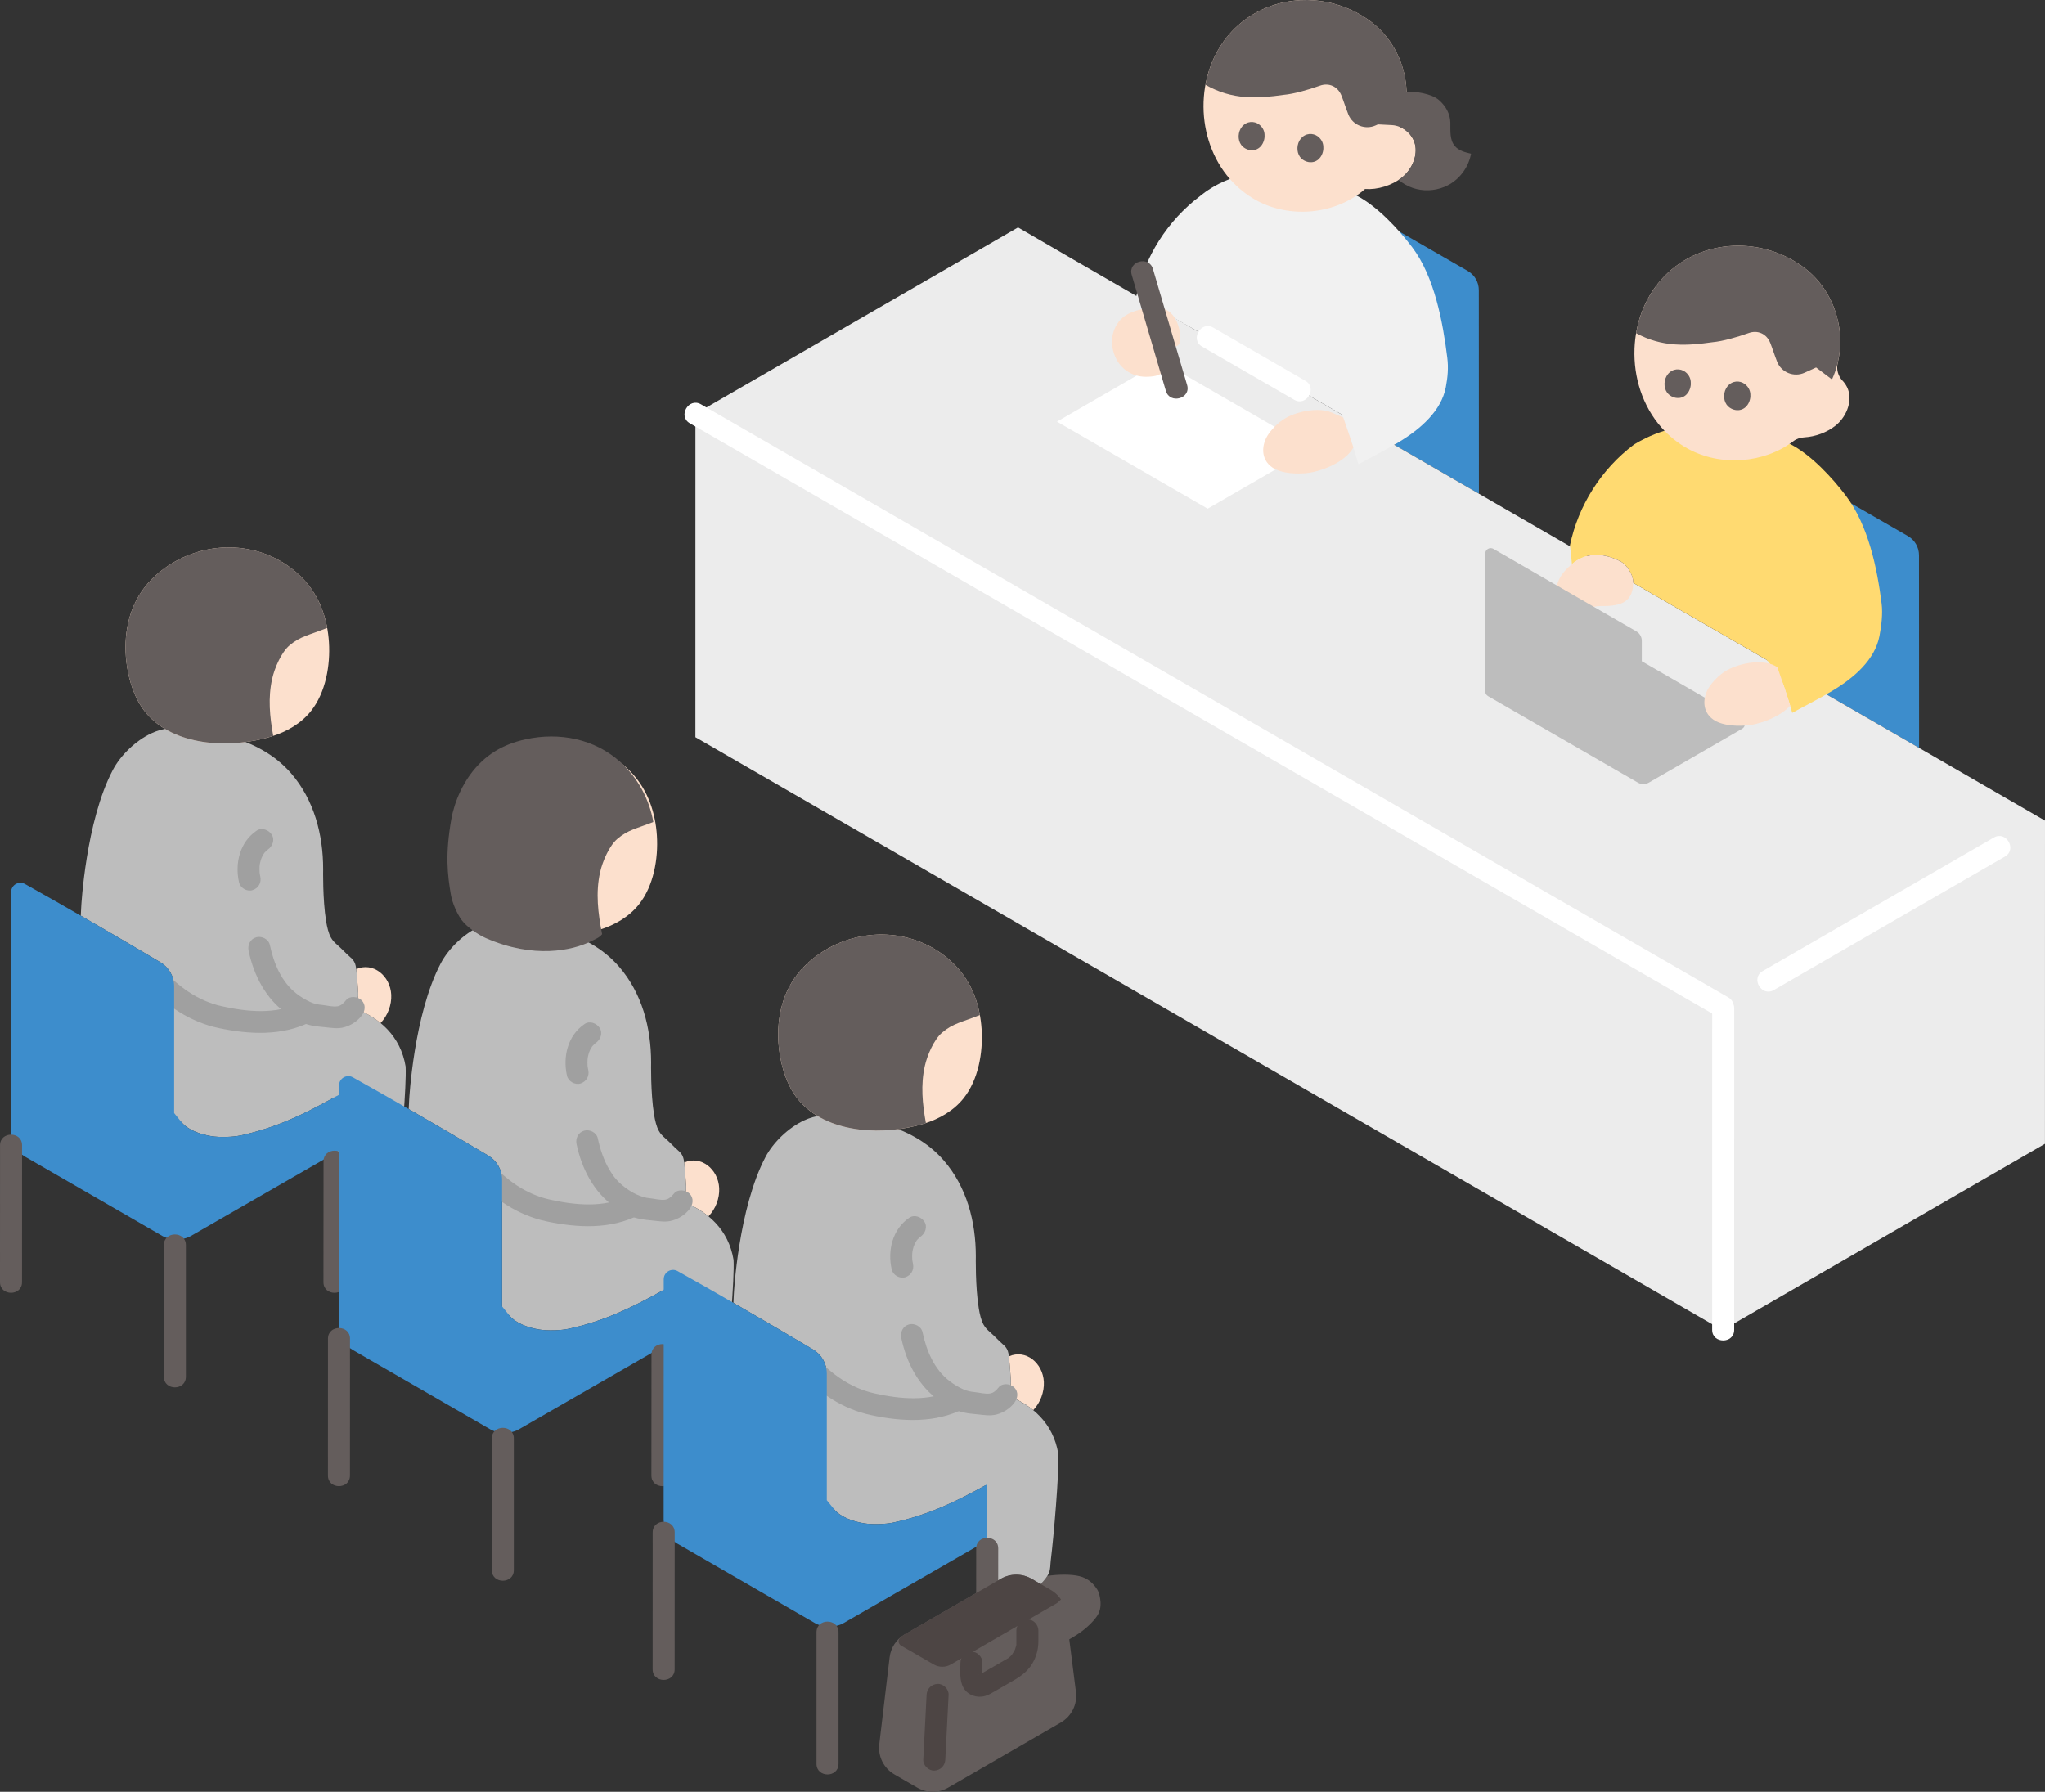
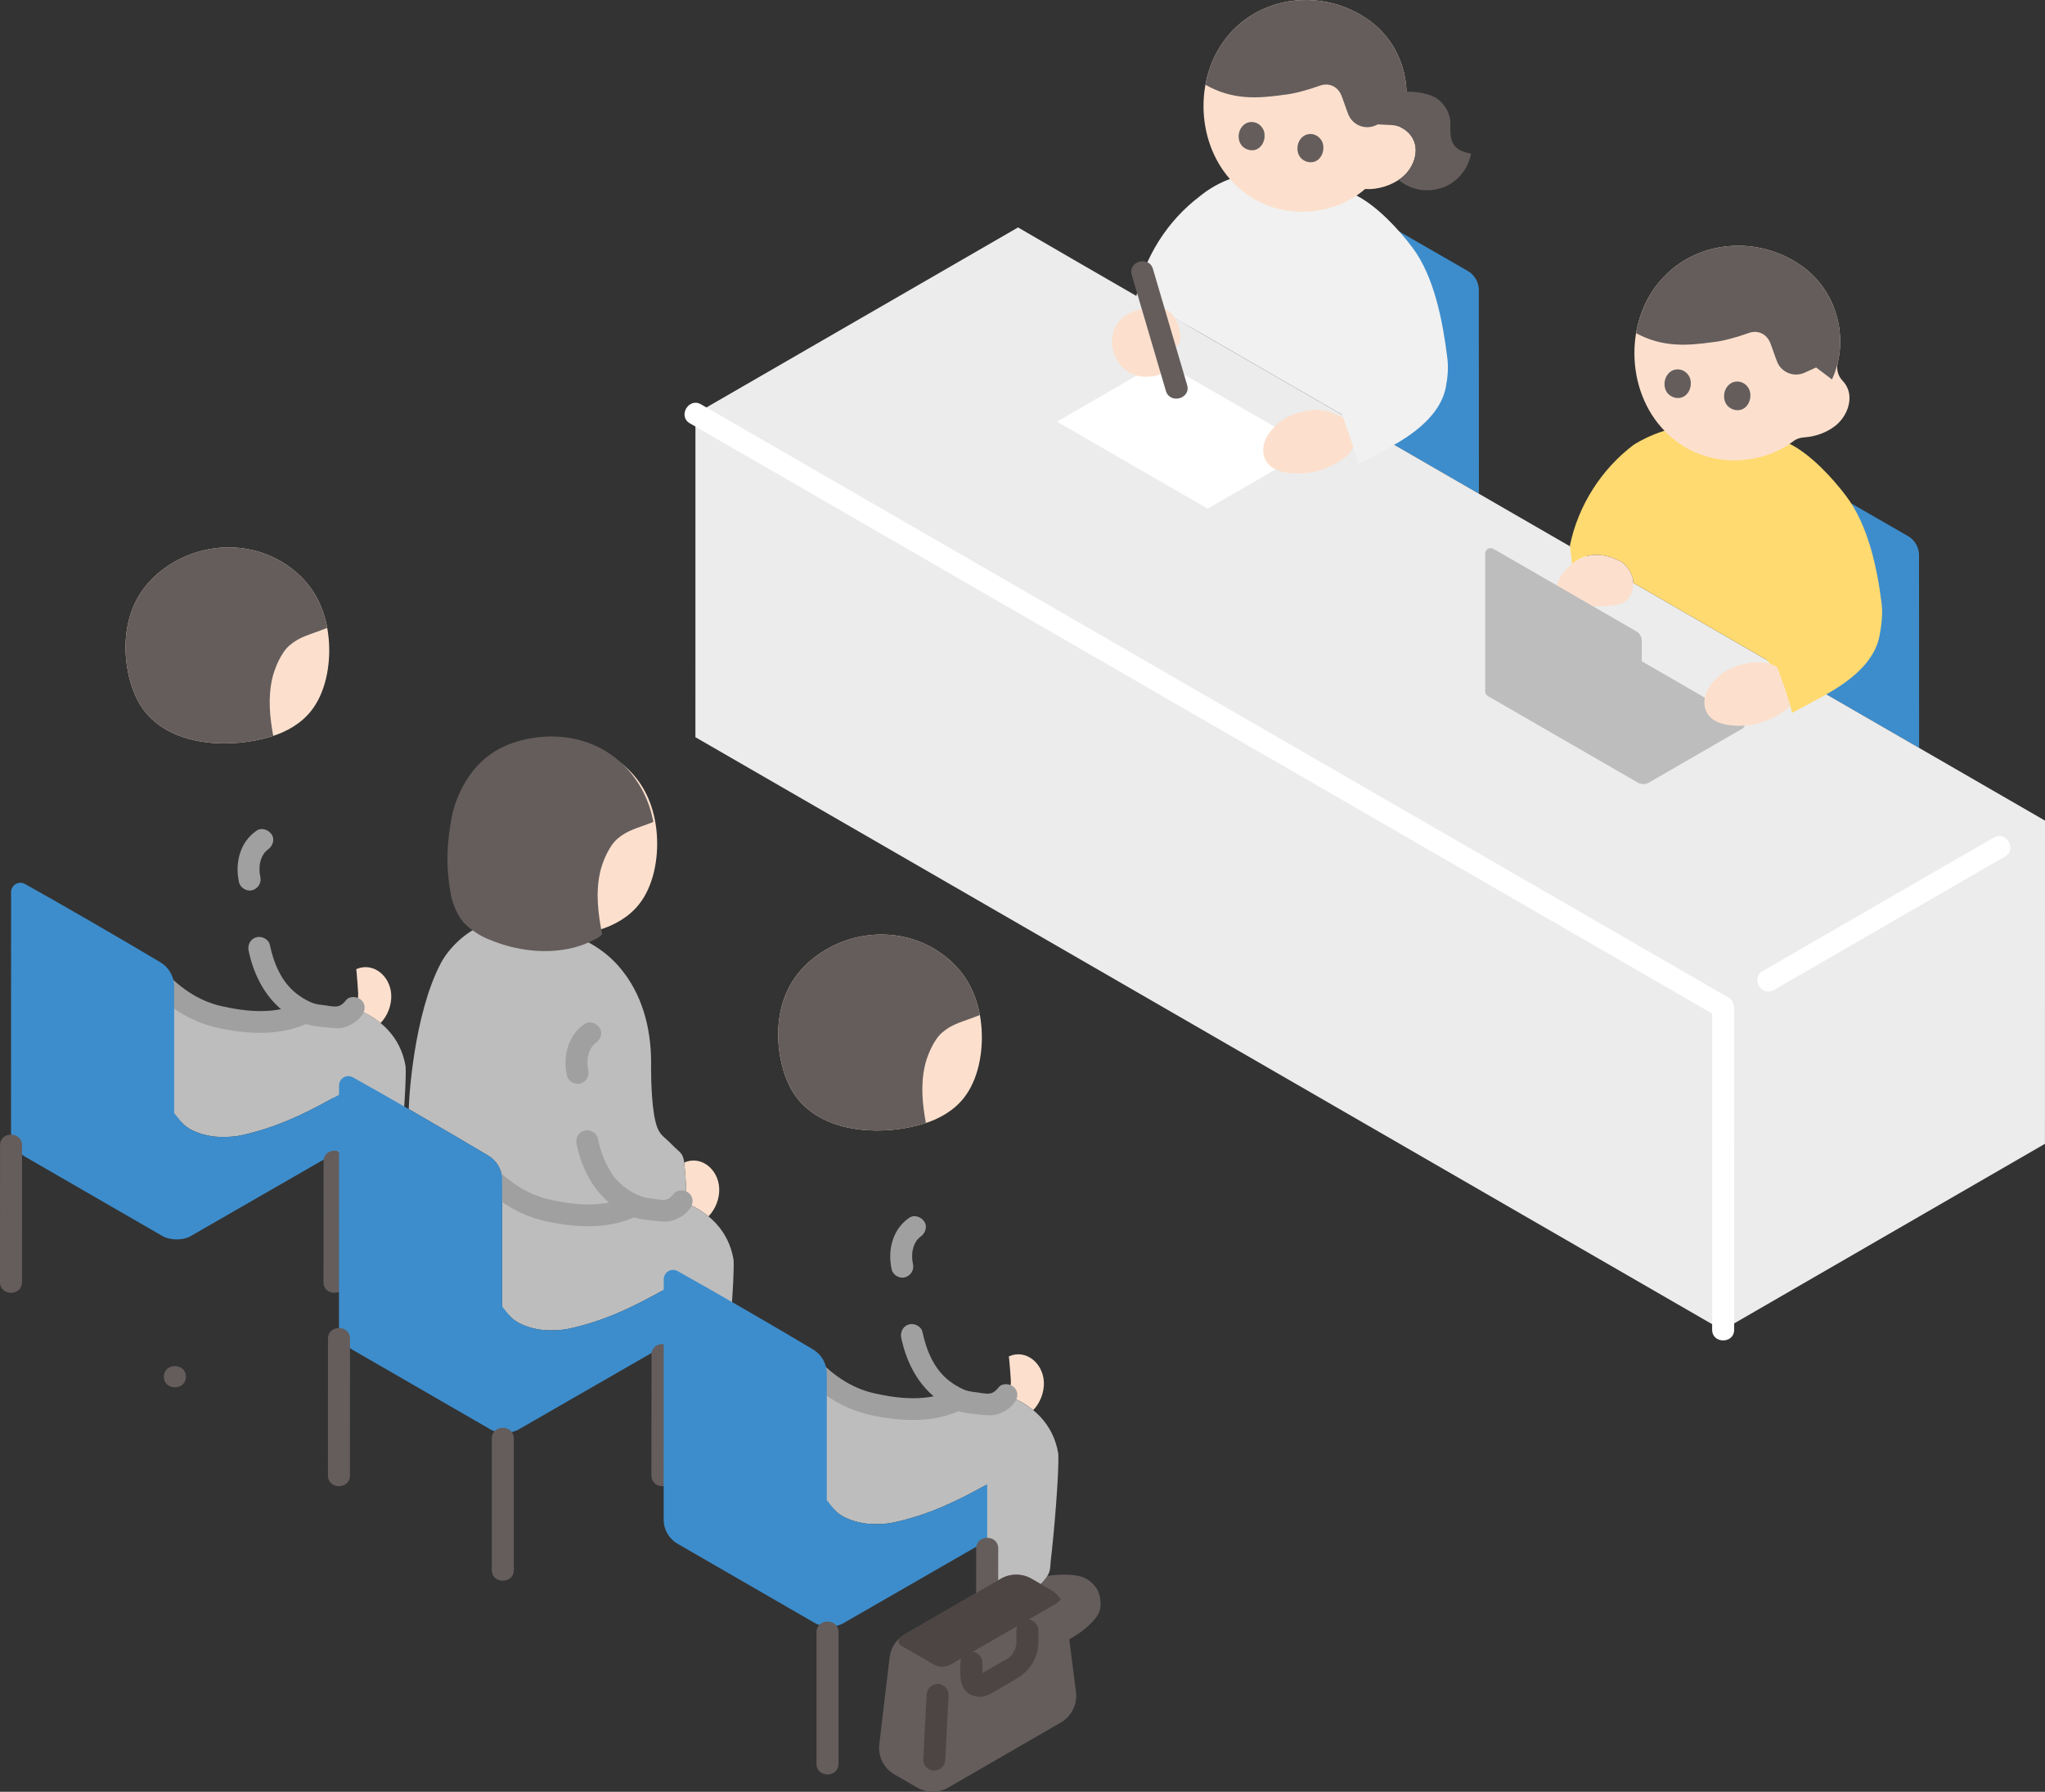
<svg xmlns="http://www.w3.org/2000/svg" id="b" width="371.45" height="325.502" viewBox="0 0 371.45 325.502">
  <rect x="0" y="0" width="371.45" height="325.502" fill="#333333" stroke="none" />
  <defs>
    <style>.n{fill:#bdbdbd;}.o{fill:#3d8dcc;}.p{fill:#fff;}.q{fill:none;}.r{fill:#a0a0a0;}.s{fill:#ffda71;}.t{fill:#fce0cd;}.u{fill:#ececec;}.v{fill:#4d4544;}.w{fill:#645d5c;}.x{fill:#f1f1f1;}</style>
  </defs>
  <g id="c">
    <path class="n" d="M73.675,193.731c-.901-5.452-4.687-8.868-9.417-10.614-.885,1.207-2.393,1.922-4.002,1.648-1.822-.31-2.691-.109-4.458-.793-.094-.044-.188-.089-.274-.128-.179.101-.369.188-.558.268-4.71,2.08-9.83,1.85-15.64.51-1.27-.28-3.71-1.24-4.83-1.9-1.739-1.008-3.328-2.172-4.916-3.717-1.426.186-2.79.448-4.057.807-6.382,1.804-7.989,14.775-7.989,14.775,0,0-.159.045-.458.129,9.74,5.596,15.886,9.127,15.886,9.127,1.133,1.4,3.392,2.23,5.444,2.556,1.459.232,3.845.18,5.289-.133,6.38-1.384,11.349-3.779,16.773-6.785,0,2.211,0,3.714,0,3.714,0,1.423,0,3.707.001,5.588,0,1.101-.566,2.112-1.498,2.688-.006,2.135-.011,5.766-.014,9.442,1.559-.015,2.521-.024,2.521-.024,2.654-.441,6.435-.631,9.21-3.664.525-.574,1.041-1.175,1.316-1.879.268-.687.218-1.436.307-2.159.544-4.461,1.544-15.906,1.365-19.453Z" />
    <path class="t" d="M71.065,180.71c.09,1.85-.64,3.8-1.94,5.14-1.41-1.17-3.07-2.07-4.87-2.73.55-.75.86-1.7.8-2.71-.07-1.27-.17-2.55-.29-3.82-.02-.18-.04-.36-.06-.53,3.07-1.35,6.19,1.21,6.36,4.65Z" />
    <path class="w" d="M79.524,216.994c-.572-.472-1.239-.813-2.017-.999-1.509-.362-3.776-.337-5.809-.044-.279.454-.642.87-1.01,1.271-2.901,3.17-6.901,3.234-9.564,3.726-.003,3.208-.006,6.457-.008,9.086,1.251.8,2.804,1.196,4.301,1.139,1.987-.077,3.88-.822,5.717-1.583,3.266-1.353,6.608-2.864,8.944-5.518.212-.241.417-.497.602-.765.558-.805.738-1.679.674-2.641-.045-.686-.218-1.64-.583-2.222-.356-.567-.768-1.055-1.248-1.451Z" />
-     <path class="n" d="M27.535,133.195c.239-.111.48-.213.721-.304,4.069-1.553,9.321-.227,13.38.911,4.327,1.212,8.272,3.255,11.241,6.68,4.178,4.82,5.824,11.126,5.824,17.408,0,0-.112,5.519.536,9.465.179,1.088.437,2.165.854,2.93.336.617.753.992,1.162,1.356,1.113.991,1.288,1.283,2.401,2.275.319.284.655.597.857,1.192.148.435.204.968.252,1.484.12,1.269.218,2.545.294,3.824.157,2.642-2.193,4.794-4.803,4.35-1.822-.31-2.691-.109-4.458-.793-.09-.042-.179-.085-.268-.129-.18.1-.37.19-.56.27-4.71,2.08-9.83,1.85-15.64.51-1.27-.28-3.71-1.24-4.83-1.9-.996-.577-1.943-1.205-2.868-1.927.001-.582.001-1.115.001-1.593,0-1.808-.96-3.472-2.512-4.4-3.741-2.237-9.264-5.468-14.448-8.457l.083-1.623s.794-15.5,5.75-24.875c1.391-2.631,4.124-5.309,7.029-6.654Z" />
    <path class="r" d="M26.545,178.708c3.52,3.955,7.942,6.936,13.164,8.047,5.562,1.183,11.627,1.5,16.829-1.184,2.289-1.18.268-4.633-2.019-3.454-4.327,2.232-9.626,1.699-14.202.682-4.405-.979-7.983-3.591-10.945-6.919-1.715-1.927-4.536.91-2.828,2.828h0Z" />
    <path class="r" d="M45.16,172.727c.963,4.539,3.134,8.738,6.975,11.45,1.047.74,2.207,1.4,3.417,1.83,1.085.385,2.228.479,3.366.588,1.257.121,2.419.36,3.671,0,1.203-.347,2.316-1.074,3.086-2.062.663-.851.83-1.999,0-2.828-.691-.691-2.161-.857-2.828,0-.43.552-.944,1.007-1.538,1.103-.893.144-1.935-.167-2.855-.254-.578-.054-1.344-.178-2.077-.516-.881-.406-1.782-.95-2.533-1.539-2.664-2.09-4.086-5.347-4.826-8.834-.224-1.057-1.463-1.671-2.46-1.397-1.095.301-1.622,1.4-1.397,2.46h0Z" />
    <path class="r" d="M47.278,159.239c-.06-.262-.108-.525-.145-.791l.071.532c-.089-.707-.091-1.417-.003-2.125l-.071.532c.055-.399.135-.793.252-1.178.058-.191.131-.375.198-.562-.23.648-.004.03.091-.146.093-.172.194-.339.304-.501.092-.136.323-.344-.082.091.066-.071.123-.151.188-.224.119-.134.245-.261.377-.381.059-.054.354-.289.061-.065-.306.234.057-.035.119-.077.865-.585,1.329-1.787.718-2.736-.556-.862-1.809-1.344-2.736-.718-3.062,2.07-3.992,5.939-3.198,9.412.233,1.021,1.464,1.719,2.46,1.397,1.068-.346,1.647-1.366,1.397-2.46h0Z" />
    <path class="t" d="M49.311,133.787c2.763-.851,5.385-2.356,7.182-4.619,2.67-3.363,3.528-8.304,3.26-12.502-.263-4.118-1.6-8.107-4.399-11.201-.404-.446-.831-.87-1.279-1.272-6.597-5.923-16.342-6.233-23.617-1.364-2.09,1.399-3.919,3.205-5.221,5.366-2.453,4.072-2.912,9.13-2.007,13.797.577,2.977,1.729,5.926,3.825,8.118,5.372,5.614,15.213,5.817,22.184,3.701.024-.007.049-.015.073-.022Z" />
    <path class="w" d="M33.446,101.175c-1.031.46-2.031,1.012-2.989,1.653-2.09,1.399-3.919,3.205-5.221,5.366-2.453,4.072-2.912,9.13-2.007,13.797.577,2.977,1.729,5.926,3.825,8.118,5.372,5.614,15.213,5.817,22.184,3.701.024-.007.049-.015.073-.022.107-.033.213-.067.319-.102-.63-3.488-.972-6.884-.192-10.379.431-1.927,1.646-4.784,3.15-6.063,1.985-1.687,3.591-1.867,6.847-3.181-.58-3.172-1.878-6.163-4.082-8.599-.404-.446-.831-.87-1.279-1.272-5.652-5.075-13.615-6.029-20.356-3.136-.091.039-.182.079-.272.119Z" />
    <path class="o" d="M2,205.732c0,1.813.958,3.476,2.528,4.382,7.089,4.094,19.582,11.309,24.991,14.433,1.41.814,3.714.815,5.124,0,2.355-1.361,23.146-13.315,26.127-15.034l1.455-.839c0-2.502,0-10.132,0-10.132l-1.455.771c-5.542,3.085-10.577,5.543-17.076,6.953-1.444.313-3.83.365-5.289.133-2.053-.326-4.311-1.156-5.444-2.556,0,0-.523-.646-1.329-1.641v-22.998c0-1.808-.96-3.472-2.512-4.4-6.528-3.904-18.48-10.832-24.592-14.224-1.136-.624-2.512.192-2.512,1.488,0,6.864-.016,33.637-.016,44.693" />
    <path class="w" d="M.008,208.053c0,8.289-.008,16.578-.008,24.867,0,2.574,4,2.578,4,0,0-8.289.008-16.578.008-24.867,0-2.574-4-2.578-4,0H.008Z" />
-     <path class="w" d="M29.763,226.187v23.909c0,2.574,4,2.578,4,0v-23.909c0-2.574-4-2.578-4,0h0Z" />
+     <path class="w" d="M29.763,226.187v23.909c0,2.574,4,2.578,4,0c0-2.574-4-2.578-4,0h0Z" />
    <path class="w" d="M58.77,210.969c0,7.317-.016,14.635-.016,21.952,0,2.574,4,2.578,4,0,0-7.317.016-14.635.016-21.952,0-2.574-4-2.578-4,0h0Z" />
    <path class="t" d="M130.635,215.84c.09,1.84-.64,3.79-1.95,5.13-1.41-1.17-3.06-2.07-4.86-2.73.55-.75.86-1.69.8-2.7-.08-1.28-.17-2.55-.29-3.82-.02-.18-.04-.36-.06-.53,3.07-1.35,6.19,1.21,6.36,4.65Z" />
    <path class="w" d="M139.091,252.122c-.572-.472-1.239-.813-2.017-.999-1.509-.362-3.776-.337-5.809-.044-.279.454-.642.87-1.01,1.271-2.901,3.17-6.901,3.234-9.564,3.726-.003,3.208-.006,6.457-.008,9.086,1.251.8,2.804,1.196,4.301,1.139,1.987-.077,3.88-.822,5.717-1.583,3.266-1.353,6.608-2.864,8.944-5.518.212-.241.417-.497.602-.765.558-.805.738-1.679.674-2.641-.045-.686-.218-1.64-.583-2.222-.356-.567-.768-1.055-1.248-1.451Z" />
    <path class="n" d="M133.242,228.858c-.901-5.452-4.687-8.868-9.417-10.614-.885,1.207-2.393,1.922-4.002,1.648-1.822-.31-2.691-.109-4.458-.793-.094-.044-.188-.089-.274-.128-.179.101-.369.188-.558.268-4.71,2.08-9.83,1.85-15.64.51-1.27-.28-3.71-1.24-4.83-1.9-.995-.577-1.938-1.216-2.863-1.936v22.294c.859.494,1.329.763,1.329.763,1.133,1.4,3.392,2.23,5.444,2.556,1.459.232,3.845.18,5.289-.133,6.38-1.384,11.349-3.779,16.773-6.785,0,0,.116-.064.306-.17-.005,5.934-.016,15.923-.019,21.7.453-.078.724-.124.724-.124,2.654-.441,6.435-.631,9.21-3.664.525-.574,1.041-1.175,1.316-1.879.268-.687.218-1.436.307-2.159.544-4.461,1.544-15.906,1.365-19.453Z" />
    <path class="n" d="M87.102,168.322c.239-.111.48-.213.721-.304,4.069-1.553,9.321-.227,13.38.911,4.327,1.212,8.272,3.255,11.241,6.68,4.178,4.82,5.824,11.126,5.824,17.408,0,0-.112,5.519.536,9.465.179,1.088.437,2.165.854,2.93.336.617.753.992,1.162,1.356,1.113.991,1.288,1.283,2.401,2.275.319.284.655.597.857,1.192.148.435.204.968.252,1.484.12,1.269.218,2.545.294,3.824.157,2.642-2.193,4.794-4.803,4.35-1.822-.31-2.691-.109-4.458-.793-.09-.042-.179-.085-.268-.129-.18.1-.37.19-.56.27-4.71,2.08-9.83,1.85-15.64.51-1.27-.28-3.71-1.24-4.83-1.9-.996-.577-1.943-1.205-2.868-1.927.001-.582.001-1.115.001-1.593,0-1.808-.96-3.472-2.512-4.4-3.741-2.237-9.264-5.468-14.448-8.457l.083-1.623s.794-15.5,5.75-24.875c1.391-2.631,4.124-5.309,7.029-6.654Z" />
    <path class="r" d="M104.727,207.855c.953,4.492,3.09,8.66,6.867,11.374,1.037.745,2.19,1.412,3.389,1.855,1.107.409,2.265.521,3.431.632,1.277.122,2.473.376,3.742.005,1.204-.352,2.315-1.073,3.086-2.064.663-.852.83-1.998,0-2.828-.69-.69-2.161-.857-2.828,0-.43.552-.944,1.009-1.539,1.105-.892.144-1.914-.166-2.828-.251-1.575-.146-3.281-.999-4.633-2.055-1.275-.995-1.989-1.88-2.741-3.165-1.023-1.749-1.67-3.695-2.089-5.672-.224-1.057-1.463-1.671-2.46-1.397-1.095.301-1.622,1.4-1.397,2.46h0Z" />
    <path class="r" d="M106.845,194.366c-.06-.262-.108-.525-.145-.791l.071.532c-.089-.707-.091-1.417-.003-2.125l-.071.532c.055-.399.135-.793.252-1.178.058-.191.131-.375.198-.562-.23.648-.004.03.091-.146.093-.172.194-.339.304-.501.092-.136.323-.344-.082.091.066-.071.123-.151.188-.224.119-.134.245-.261.377-.381.059-.054.354-.289.061-.065-.306.234.057-.035.119-.077.865-.585,1.329-1.787.718-2.736-.556-.862-1.809-1.344-2.736-.718-3.062,2.07-3.992,5.939-3.198,9.412.233,1.021,1.464,1.719,2.46,1.397,1.068-.346,1.647-1.366,1.397-2.46h0Z" />
    <path class="r" d="M86.112,213.835c3.52,3.955,7.942,6.936,13.164,8.047,5.562,1.183,11.627,1.5,16.829-1.184,2.289-1.18.268-4.633-2.019-3.454-4.327,2.232-9.626,1.699-14.202.682-4.405-.979-7.983-3.591-10.945-6.919-1.715-1.927-4.536.91-2.828,2.828h0Z" />
    <path class="t" d="M108.878,168.914c2.763-.851,5.385-2.356,7.182-4.619,2.67-3.363,3.528-8.304,3.26-12.502-.263-4.118-1.6-8.107-4.399-11.201-.404-.446-.831-.87-1.279-1.272-6.597-5.923-16.342-6.233-23.617-1.364-2.09,1.399-3.919,3.205-5.221,5.366-2.453,4.072-2.912,9.13-2.007,13.797.577,2.977,1.729,5.926,3.825,8.118,5.372,5.614,15.213,5.817,22.184,3.701.024-.007.049-.015.073-.022Z" />
    <path class="w" d="M89.957,136.451c-.071.044-.142.088-.212.132-.78.497-1.478,1.042-2.113,1.623-3.583,3.278-5.167,7.833-5.647,10.55-1.16,6.565-.689,10.2-.103,13.7.266,1.592,1.137,3.545,1.958,4.667.926,1.264,2.941,2.651,4.375,3.282,8.727,3.839,15.81,2.256,19.099.607.739-.37,1.574-.661,2.049-1.303-.73-3.806-1.205-7.482-.358-11.275.431-1.927,1.646-4.784,3.15-6.063,1.915-1.628,3.478-1.852,6.514-3.048-.728-4.168-2.862-8.093-6.016-10.919-4.685-4.199-11.059-5.429-17.155-4.105-2.24.487-4.041,1.231-5.542,2.151Z" />
    <path class="o" d="M61.567,240.859c0,1.813.958,3.476,2.528,4.382,7.089,4.094,19.582,11.309,24.991,14.433,1.41.814,3.714.815,5.124,0,2.355-1.361,23.146-13.315,26.127-15.034l1.166-.673c0-2.758,0-10.246,0-10.246l-1.166.718c-5.542,3.085-10.577,5.543-17.076,6.953-1.444.313-3.83.365-5.289.133-2.053-.326-4.311-1.156-5.444-2.556,0,0-.523-.646-1.329-1.641v-22.998c0-1.808-.96-3.472-2.512-4.4-6.528-3.904-18.48-10.832-24.592-14.224-1.136-.624-2.512.192-2.512,1.488,0,6.864-.016,33.637-.016,44.693" />
    <path class="w" d="M59.575,243.181c0,8.289-.008,16.578-.008,24.867,0,2.574,4,2.578,4,0,0-8.289.008-16.578.008-24.867,0-2.574-4-2.578-4,0h0Z" />
    <path class="w" d="M89.33,261.314v23.909c0,2.574,4,2.578,4,0v-23.909c0-2.574-4-2.578-4,0h0Z" />
    <path class="w" d="M118.337,246.096c0,7.317-.016,14.635-.016,21.952,0,2.574,4,2.578,4,0,0-7.317.016-14.635.016-21.952,0-2.574-4-2.578-4,0h0Z" />
    <path class="t" d="M189.605,251.03c.09,1.84-.64,3.79-1.93,5.14-1.41-1.17-3.08-2.07-4.88-2.73.56-.75.87-1.69.81-2.7-.08-1.28-.18-2.55-.3-3.82-.02-.17-.03-.35-.06-.52,3.07-1.37,6.19,1.2,6.36,4.63Z" />
    <path class="w" d="M198.068,287.322c-.572-.472-1.239-.813-2.017-.999-1.509-.362-3.776-.337-5.809-.044-.279.454-.642.87-1.01,1.271-2.901,3.17-6.901,3.234-9.564,3.726-.003,3.208-.006,6.457-.008,9.086,1.251.8,2.804,1.196,4.301,1.139,1.987-.077,3.88-.822,5.717-1.583,3.266-1.353,6.608-2.864,8.944-5.518.212-.241.417-.497.602-.765.558-.805.738-1.679.674-2.641-.045-.686-.218-1.64-.583-2.222-.356-.567-.768-1.055-1.248-1.451Z" />
    <path class="n" d="M192.22,264.058c-.901-5.452-4.687-8.868-9.417-10.614-.885,1.207-2.393,1.922-4.002,1.648-1.822-.31-2.691-.109-4.458-.793-.094-.044-.188-.089-.274-.128-.179.101-.369.188-.558.268-4.71,2.08-9.83,1.85-15.64.51-1.27-.28-3.71-1.24-4.83-1.9-1.739-1.008-3.328-2.172-4.916-3.717-1.426.186-2.79.448-4.057.807-6.382,1.804-7.989,14.775-7.989,14.775,0,0-.159.045-.458.129,9.74,5.596,15.886,9.127,15.886,9.127,1.133,1.4,3.392,2.23,5.444,2.556,1.459.232,3.845.18,5.289-.133,6.38-1.384,11.349-3.779,16.773-6.785,0,2.211,0,3.714,0,3.714,0,1.423,0,3.707.001,5.588,0,1.101-.566,2.112-1.498,2.688-.006,2.135-.011,5.766-.014,9.442,1.559-.015,2.521-.024,2.521-.024,2.654-.441,6.435-.631,9.21-3.664.525-.574,1.041-1.175,1.316-1.879.268-.687.218-1.436.307-2.159.544-4.461,1.544-15.906,1.365-19.453Z" />
-     <path class="n" d="M146.079,203.522c.239-.111.48-.213.721-.304,4.069-1.553,9.321-.227,13.38.911,4.327,1.212,8.272,3.255,11.241,6.68,4.178,4.82,5.824,11.126,5.824,17.408,0,0-.112,5.519.536,9.465.179,1.088.437,2.165.854,2.93.336.617.753.992,1.162,1.356,1.113.991,1.288,1.283,2.401,2.275.319.284.655.597.857,1.192.148.435.204.968.252,1.484.12,1.269.218,2.545.294,3.824.157,2.642-2.193,4.794-4.803,4.35-1.822-.31-2.691-.109-4.458-.793-.09-.042-.179-.085-.268-.129-.18.1-.37.19-.56.27-4.71,2.08-9.83,1.85-15.64.51-1.27-.28-3.71-1.24-4.83-1.9-.996-.577-1.943-1.205-2.868-1.927.001-.582.001-1.115.001-1.593,0-1.808-.96-3.472-2.512-4.4-3.741-2.237-9.264-5.468-14.448-8.457l.083-1.623s.794-15.5,5.75-24.875c1.391-2.631,4.124-5.309,7.029-6.654Z" />
    <path class="r" d="M145.089,249.035c3.52,3.955,7.942,6.936,13.164,8.047,5.562,1.183,11.627,1.5,16.829-1.184,2.289-1.18.268-4.633-2.019-3.454-4.327,2.232-9.626,1.699-14.202.682-4.405-.979-7.983-3.591-10.945-6.919-1.715-1.927-4.536.91-2.828,2.828h0Z" />
    <path class="r" d="M163.705,243.055c.963,4.539,3.134,8.738,6.975,11.45,1.047.74,2.207,1.4,3.417,1.83,1.085.385,2.228.479,3.366.588,1.257.121,2.419.36,3.67,0,1.203-.347,2.315-1.073,3.085-2.061.664-.851.83-1.999,0-2.828-.691-.691-2.16-.857-2.828,0-.431.552-.944,1.006-1.538,1.102-.893.144-1.935-.167-2.855-.254-.578-.054-1.344-.178-2.077-.516-.881-.406-1.782-.95-2.533-1.539-2.664-2.09-4.086-5.347-4.826-8.834-.224-1.057-1.463-1.671-2.46-1.397-1.095.301-1.622,1.4-1.397,2.46h0Z" />
    <path class="r" d="M165.823,229.566c-.06-.262-.108-.525-.145-.791l.071.532c-.089-.707-.091-1.417-.003-2.125l-.071.532c.055-.399.135-.793.252-1.178.058-.191.131-.375.198-.562-.23.648-.004.03.091-.146.093-.172.194-.339.304-.501.092-.136.323-.344-.082.091.066-.071.123-.151.188-.224.119-.134.245-.261.377-.381.059-.054.354-.289.061-.065-.306.234.057-.035.119-.077.865-.585,1.329-1.787.718-2.736-.556-.862-1.809-1.344-2.736-.718-3.062,2.07-3.992,5.939-3.198,9.412.233,1.021,1.464,1.719,2.46,1.397,1.068-.346,1.647-1.366,1.397-2.46h0Z" />
    <path class="t" d="M167.856,204.114c2.763-.851,5.385-2.356,7.182-4.619,2.67-3.363,3.528-8.304,3.26-12.502-.263-4.118-1.6-8.107-4.399-11.201-.404-.446-.831-.87-1.279-1.272-6.597-5.923-16.342-6.233-23.617-1.364-2.09,1.399-3.919,3.205-5.221,5.366-2.453,4.072-2.912,9.13-2.007,13.797.577,2.977,1.729,5.926,3.825,8.118,5.372,5.614,15.213,5.817,22.184,3.701.024-.007.049-.015.073-.022Z" />
    <path class="w" d="M151.991,171.503c-1.031.46-2.031,1.012-2.989,1.653-2.09,1.399-3.919,3.205-5.221,5.366-2.453,4.072-2.912,9.13-2.007,13.797.577,2.977,1.729,5.926,3.825,8.118,5.372,5.614,15.213,5.817,22.184,3.701.024-.007.049-.015.073-.022.107-.033.213-.067.319-.102-.63-3.488-.972-6.884-.192-10.379.431-1.927,1.646-4.784,3.15-6.063,1.985-1.687,3.591-1.867,6.847-3.181-.58-3.172-1.878-6.163-4.082-8.599-.404-.446-.831-.87-1.279-1.272-5.652-5.075-13.615-6.029-20.356-3.136-.091.039-.182.079-.272.119Z" />
    <path class="o" d="M120.545,277.088c0-11.056.016-37.829.016-44.693,0-1.296,1.376-2.112,2.512-1.488,6.112,3.392,18.064,10.32,24.592,14.224,1.552.928,2.512,2.592,2.512,4.4v22.998c.806.996,1.329,1.641,1.329,1.641,1.133,1.4,3.392,2.23,5.444,2.556,1.459.232,3.845.18,5.289-.133,6.498-1.41,11.533-3.868,17.076-6.953,0,4.021,0,7.152,0,10.201-2.98,1.719-23.771,13.673-26.127,15.034-1.41.815-3.714.814-5.124,0-5.409-3.124-17.902-10.339-24.991-14.433-1.57-.907-2.528-2.569-2.528-4.382" />
-     <path class="w" d="M118.552,278.381c0,8.289-.008,16.578-.008,24.867,0,2.574,4,2.578,4,0,0-8.289.008-16.578.008-24.867,0-2.574-4-2.578-4,0h0Z" />
    <path class="w" d="M148.307,296.514v23.909c0,2.574,4,2.578,4,0v-23.909c0-2.574-4-2.578-4,0h0Z" />
    <path class="w" d="M177.314,281.296c0,7.317-.016,14.635-.016,21.952,0,2.574,4,2.578,4,0,0-7.317.016-14.635.016-21.952,0-2.574-4-2.578-4,0h0Z" />
    <g id="d">
      <path class="w" d="M181.793,286.807c-5.012,2.896-13.333,7.705-17.457,10.089-1.524.881-2.54,2.427-2.748,4.174l-1.877,15.785c-.264,2.217.813,4.376,2.746,5.493,1.291.746,2.692,1.556,4.155,2.402,1.73,1,3.86,1.005,5.59.005,4.705-2.719,14.307-8.269,20.492-11.843,1.947-1.125,3.026-3.306,2.743-5.537l-1.827-14.419c-.22-1.732-1.234-3.262-2.746-4.135-1.152-.666-2.402-1.388-3.481-2.012-1.73-1-3.858-1.001-5.589-.001Z" />
    </g>
    <path class="v" d="M192.438,290.178c-.43-.542-.962-1.004-1.58-1.354-1.15-.67-2.4-1.39-3.48-2.02-1.73-1-3.85-1-5.59,0-5.01,2.9-13.33,7.71-17.45,10.09-.278.159-.538.34-.779.541-.496.412-.446,1.187.112,1.51,1.654.956,3.716,2.143,5.917,3.42.97.56,2.15.56,3.11.01,4.03-2.33,14.84-8.58,19.32-11.17l.7-.64c-.088-.133-.181-.262-.28-.386Z" />
    <g id="e">
      <path class="v" d="M168.301,307.905c-.175,3.422-.35,6.845-.525,10.267l-.076,1.478c-.054,1.046.958,2.047,2,2,1.129-.051,1.943-.879,2-2,.175-3.422.35-6.845.525-10.267l.076-1.478c.054-1.046-.958-2.047-2-2-1.129.051-1.943.879-2,2h0Z" />
    </g>
    <path class="v" d="M184.609,296.189v1.521c0,.247.001.494,0,.741,0,.073,0,.146-.003.219l-.007.136c-.022.222-.015.183.02-.118.038.051-.079.369-.092.42-.031.118-.067.235-.106.351-.038.113-.125.452.012.009-.071.228-.225.468-.346.672-.064.109-.132.215-.203.319-.074.11-.199.402,0,.018-.124.238-.417.45-.604.634-.278.274.07-.034.077-.048-.041.081-.265.177-.341.223-.016.01-.033.019-.049.028-.134.08-.27.156-.405.234l-3.217,1.857c-.399.231-.798.463-1.198.692-.097.056-.293.212-.378.204.268.028.3-.137.047-.046-.158.057-.439.024.129-.009-.388.023.41.103.164.041-.433-.11.36.229.065.036.406.265.287.234.174.125-.134-.152-.093-.099.122.159-.098-.181-.079-.123.055.175.006-.025-.07-.228-.071-.232-.122-.339.011.443-.004-.075-.006-.208-.002-.416-.002-.623v-1.797c0-1.046-.92-2.048-2-2s-2,.879-2,2c0,1.495-.22,3.23.567,4.571.795,1.354,2.443,1.894,3.922,1.471.582-.167,1.095-.47,1.613-.769l3.603-2.08c1.544-.891,2.888-1.955,3.671-3.625.525-1.119.785-2.24.785-3.473v-1.961c0-1.046-.92-2.048-2-2s-2,.879-2,2h0Z" />
    <g id="f">
      <path class="o" d="M265.609,87.947c-4.095-2.365-8.183-4.726-12.241-7.069v-39.274c5.156,2.968,10.414,5.995,13.226,7.614,1.252.721,2.018,2.044,2.018,3.488.003,6.567.011,25.513.016,36.985-1.007-.581-2.014-1.163-3.02-1.744Z" />
    </g>
    <g id="g">
      <path class="o" d="M339.229,130.464c-2.428-1.402-4.928-2.846-7.491-4.326v-37.286c5.633,3.243,11.709,6.74,14.811,8.525,1.252.721,2.018,2.044,2.018,3.488.003,6.201.011,23.44.016,35.001-2.975-1.718-6.1-3.523-9.354-5.403Z" />
    </g>
    <path class="u" d="M331.738,126.139c15.705,9.068,29.427,16.985,39.712,22.935-.007,24.669-.008,50.435-.008,58.713-15.226,8.8-43.791,25.309-58.575,33.853-27.088-15.641-134.382-77.6-186.554-107.717,0-2.747,0-31.05.005-58.754,18.569-10.723,41.702-24.09,58.596-33.853,6.202,3.623,13.501,7.829,21.524,12.463l125.3,72.36Z" />
    <path class="p" d="M322.185,179.86c11.483-6.633,22.965-13.269,34.448-19.903,2.517-1.454,5.035-2.909,7.552-4.362,2.229-1.287.217-4.745-2.019-3.454-11.334,6.545-22.664,13.094-33.996,19.642-2.668,1.541-5.336,3.083-8.004,4.624-2.228,1.287-.216,4.745,2.019,3.454h0Z" />
    <path class="p" d="M125.303,76.899c11.98,6.916,23.959,13.833,35.939,20.75,14.123,8.154,28.245,16.309,42.368,24.464,14.342,8.281,28.683,16.563,43.025,24.844,12.45,7.189,24.9,14.379,37.35,21.568,8.602,4.967,17.205,9.935,25.807,14.902.7.404,1.401.809,2.101,1.213,2.233,1.29,4.25-2.166,2.019-3.454-8.021-4.631-16.041-9.263-24.062-13.894-12.092-6.983-24.184-13.965-36.277-20.948-14.226-8.215-28.452-16.429-42.678-24.644-14.25-8.228-28.5-16.456-42.749-24.684-12.314-7.11-24.627-14.22-36.942-21.329-1.294-.747-2.589-1.495-3.883-2.242-2.233-1.289-4.25,2.166-2.019,3.454h0Z" />
    <g id="h">
      <path class="p" d="M310.998,183.24c-.005,17.649-.008,35.298-.008,52.946,0,1.795,0,3.591,0,5.386,0,2.574,4,2.578,4,0,0-13.483.002-26.965.004-40.448.001-5.962.003-11.923.004-17.885,0-2.574-3.999-2.578-4,0h0Z" />
    </g>
    <g id="i">
      <g id="j">
        <path class="p" d="M238.308,81.455c-.809-.467-26.139-15.094-27.375-15.808-.55.318-18.514,10.7-18.947,10.95,2.371,1.371,24.412,14.098,27.373,15.808.505-.292,18.531-10.708,18.949-10.949,0,0,0,0,0,0Z" />
      </g>
      <g id="k">
        <path class="x" d="M206.38,53.888c1.499-7.214,5.7-13.833,11.589-18.26,0,0,5.566-4.875,11.731-3.764,1.392.251,3.007.575,4.672.927.33.07.662.14.995.212,5.424,1.165,11.027,2.522,11.027,2.522,3.784,1.941,7.667,6.144,10.124,9.403,4.034,5.325,5.565,13.588,6.367,20.062.232,1.834.074,3.563-.274,5.379-.819,4.23-4.481,7.524-8.649,10.017-2.552,1.529-5.195,2.819-7.221,3.962-.785-2.913-2.041-6.373-2.928-8.986-8.968-5.179-17.699-10.22-25.955-14.993l-11.479-6.48Z" />
      </g>
      <path class="t" d="M227.34,2.763c6.405-3.976,14.909-3.643,21.271.877,6.212,4.414,8.433,12.638,5.772,19.473,1.369.614,2.461,1.895,2.704,3.418.332,2.078-.75,4.357-2.433,5.707-1.834,1.471-4.456,2.262-6.707,2.097-5.299,4.641-13.596,5.442-19.786,2.038-1.784-.981-3.381-2.287-4.727-3.812-6.367-7.205-6.479-19.146-.099-26.405,1.192-1.356,2.544-2.487,4.005-3.394Z" />
      <path class="w" d="M228.754,1.972c-2.006,1.007-3.851,2.401-5.419,4.186-2.302,2.619-3.758,5.846-4.381,9.241,4.891,2.797,9.47,2.501,14.225,1.827,1.779-.158,4.357-.876,6.563-1.664,1.635-.584,3.248.117,3.926,1.819.361.907.76,2.179,1.23,3.379.775,1.978,3.062,2.89,4.996,2.01l.385-.175c1.241.063,2.514.128,2.514.128,2.053.105,3.963,1.73,4.296,3.808.332,2.078-.75,4.357-2.433,5.707-.199.159-.407.311-.622.454.77.635,1.638,1.134,2.578,1.452,1.846.629,3.908.553,5.717-.179.342-.144.679-.311.998-.493,2.008-1.175,3.458-3.257,3.871-5.547-1.082-.25-2.237-.549-2.946-1.395-.964-1.128-.792-2.792-.813-4.267-.031-1.615-.869-3.055-2.086-4.103-1.393-1.206-4.415-1.586-5.802-1.481,0,0-.026.002-.066.005-.144-5.026-2.535-9.964-6.872-13.045-5.904-4.194-13.653-4.783-19.857-1.669Z" />
      <path class="w" d="M229.696,24.865c-.007.128-.087,1.405-1.133,2.092-.686.45-1.374.339-1.591.301-.167-.03-1.251-.242-1.749-1.318-.472-1.019-.258-2.467.701-3.262.995-.824,2.308-.595,3.05.168.668.687.745,1.369.722,2.019Z" />
      <path class="w" d="M240.373,27.046c-.007.128-.087,1.405-1.133,2.092-.686.45-1.374.339-1.591.301-.167-.03-1.251-.242-1.749-1.318-.472-1.019-.258-2.467.701-3.262.995-.824,2.308-.595,3.05.168.668.687.745,1.369.722,2.019Z" />
      <path class="q" d="M217.969,35.627c-3.08,2.315-5.698,5.23-7.709,8.516" />
      <path class="t" d="M206.06,68.1c-1.943-.695-3.516-2.38-3.99-4.947-.309-1.67.137-3.448,1.194-4.778,1.488-1.872,4.452-2.416,6.675-2.508,3.052-.126,4.399,2.938,4.471,5.57.025.917-.303,1.445-1.211,1.593-.324.053-.665.102-.923.305-.623.492.018,2.366-.272,3.172-.396,1.101-1.369,1.686-2.495,1.843-1.333.186-2.482.095-3.449-.251Z" />
      <path class="w" d="M205.563,49.923c2.069,7.03,4.137,14.059,6.206,21.089.725,2.464,4.587,1.415,3.857-1.063-2.069-7.03-4.137-14.059-6.206-21.089-.725-2.464-4.587-1.415-3.857,1.063h0Z" />
      <g id="l">
-         <path class="p" d="M237.105,69.176c-5.579-3.222-11.158-6.443-16.736-9.665-2.233-1.29-4.25,2.166-2.019,3.454,5.579,3.222,11.158,6.443,16.736,9.665,2.233,1.29,4.25-2.166,2.019-3.454h0Z" />
-       </g>
+         </g>
      <path class="t" d="M231.157,77.908c.772-.866,1.659-1.578,2.433-2.001,2.256-1.235,5.974-1.967,8.349-.94l2.04.882c.561,1.635,1.238,3.549,1.845,5.434-1.46,2.715-6.05,4.522-8.885,4.697-1.125.069-2.277.059-3.39-.149-.858-.16-1.718-.409-2.449-.91-2.183-1.497-2.002-4.216-.652-6.123.219-.309.458-.607.709-.889Z" />
    </g>
    <g id="m">
      <path class="s" d="M314.111,78.33c-.348-.064-.695-.126-1.04-.187-1.402-.246-2.766-.46-3.989-.613-6.227-.778-12.324,3.257-12.324,3.257-5.889,4.427-10.09,11.047-11.589,18.26l.357,3.417c2.267-1.908,5.238-2.334,8.88-.459.977.503,2.253,2.333,2.25,3.724,0,.05,0,.099-.001.148,8.286,4.783,16.386,9.461,24.142,13.94.222.037,2.685,3.239,3.204,4.771.559,1.654,1.112,3.364,1.531,4.917,2.026-1.142,4.669-2.432,7.221-3.962,4.167-2.493,7.811-5.76,8.63-9.989.347-1.817.629-4.041.397-5.875-.801-6.474-2.438-14.269-6.471-19.594-2.458-3.259-6.34-7.462-10.124-9.403,0,0-4.326-1.041-9.057-1.97-.667-.131-1.343-.26-2.015-.383Z" />
      <path class="t" d="M282.552,108.481c.008-2.756.953-4.314,2.975-6.016,2.267-1.908,5.238-2.334,8.88-.459.977.503,2.253,2.333,2.25,3.724-.006,3.488-1.971,4.442-5.892,4.359-3.487-.074-6.363,3.852-7.752.653-.322-.742-.464-1.503-.461-2.261Z" />
      <path class="n" d="M282.085,133.275c-3.939-2.274-7.877-4.548-11.815-6.822-.309-.179-.5-.509-.5-.866v-25.014c0-.77.833-1.251,1.5-.866l25.942,14.978c.619.357,1,1.018,1,1.732v3.709c6.07,3.51,12.147,7.019,18.225,10.529.667.385.668,1.348,0,1.734-5.645,3.262-11.295,6.519-16.94,9.781-.619.358-1.381.358-2,0-5.139-2.965-10.277-5.931-15.413-8.896Z" />
      <path class="t" d="M313.248,131.569c-.711-.162-1.409-.404-2.017-.821-2.183-1.497-2.002-4.216-.652-6.123.893-1.261,2.117-2.328,3.142-2.89,2.522-1.381,6.869-2.132,9.127-.503.724,2.109,1.621,4.644,2.314,6.975-1.933,2.098-5.659,3.45-8.092,3.6-1.125.069-2.277.059-3.39-.149-.144-.027-.288-.056-.432-.089Z" />
      <path class="t" d="M296.886,63.366c-.187,5.159,1.452,10.396,4.881,14.277,1.365,1.545,2.983,2.869,4.791,3.863,5.958,3.276,13.842,2.709,19.222-1.383.563-.428,1.258-.633,1.964-.675,1.987-.118,4.107-.883,5.665-2.133,1.706-1.369,2.803-3.679,2.466-5.785-.145-.909-.588-1.732-1.212-2.383-.812-.848-1.139-2.077-.866-3.219,1.539-6.434-.852-13.577-6.513-17.599-7.919-5.626-19.112-4.852-25.619,2.551-3.03,3.447-4.616,7.937-4.781,12.486Z" />
      <path class="w" d="M301.16,51.483c-2.1,2.613-3.424,5.755-3.983,9.04,4.767,2.593,9.245,2.296,13.89,1.638,1.779-.158,4.357-.876,6.563-1.664,1.635-.584,3.248.117,3.926,1.819.361.907.76,2.179,1.23,3.379.775,1.978,3.062,2.89,4.996,2.01l2.091-.952,1.766,1.333,1.121.847c3.255-7.085,1.086-15.942-5.476-20.604-7.919-5.626-19.112-4.852-25.619,2.551-.174.198-.343.399-.507.603Z" />
      <path class="w" d="M307.114,69.841c-.008.13-.089,1.424-1.148,2.12-.695.456-1.393.344-1.612.305-.169-.03-1.268-.246-1.773-1.336-.479-1.033-.262-2.5.71-3.306,1.008-.836,2.339-.603,3.091.17.677.696.755,1.388.732,2.047Z" />
      <path class="w" d="M317.935,72.051c-.008.13-.089,1.424-1.148,2.12-.695.456-1.393.344-1.612.305-.169-.03-1.268-.246-1.773-1.336-.479-1.033-.262-2.5.71-3.306,1.008-.836,2.339-.603,3.091.17.677.696.755,1.388.732,2.047Z" />
    </g>
  </g>
</svg>